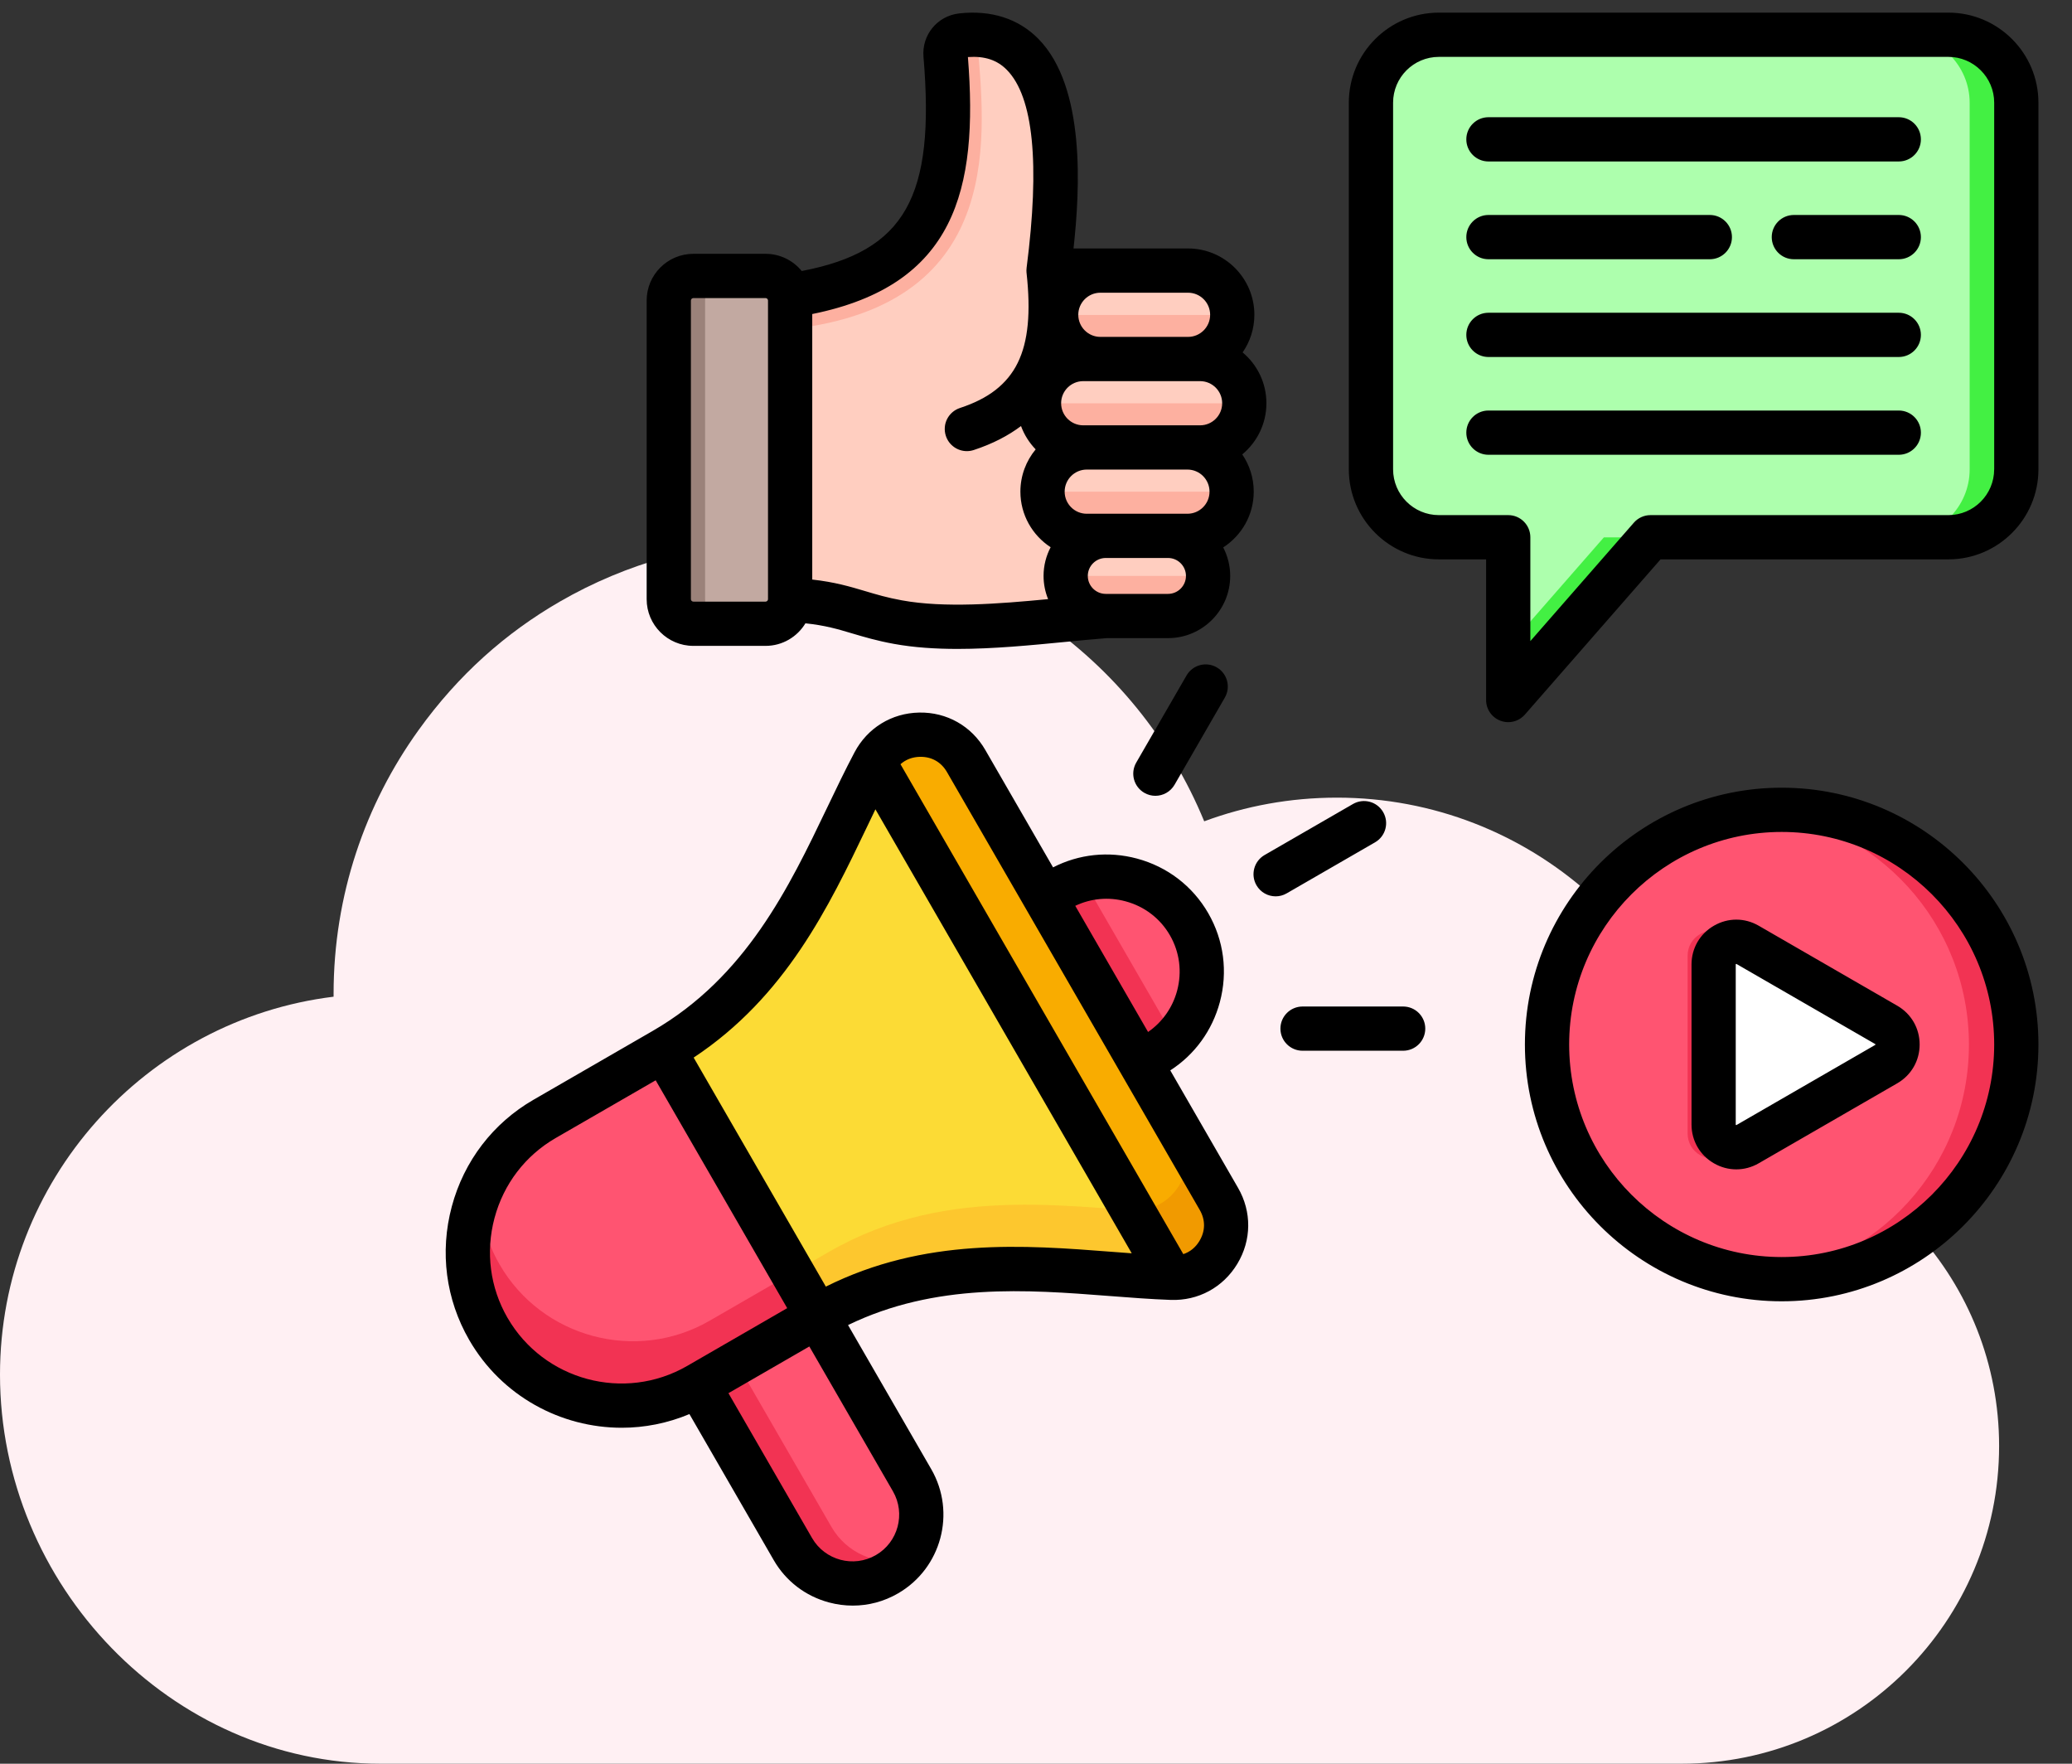
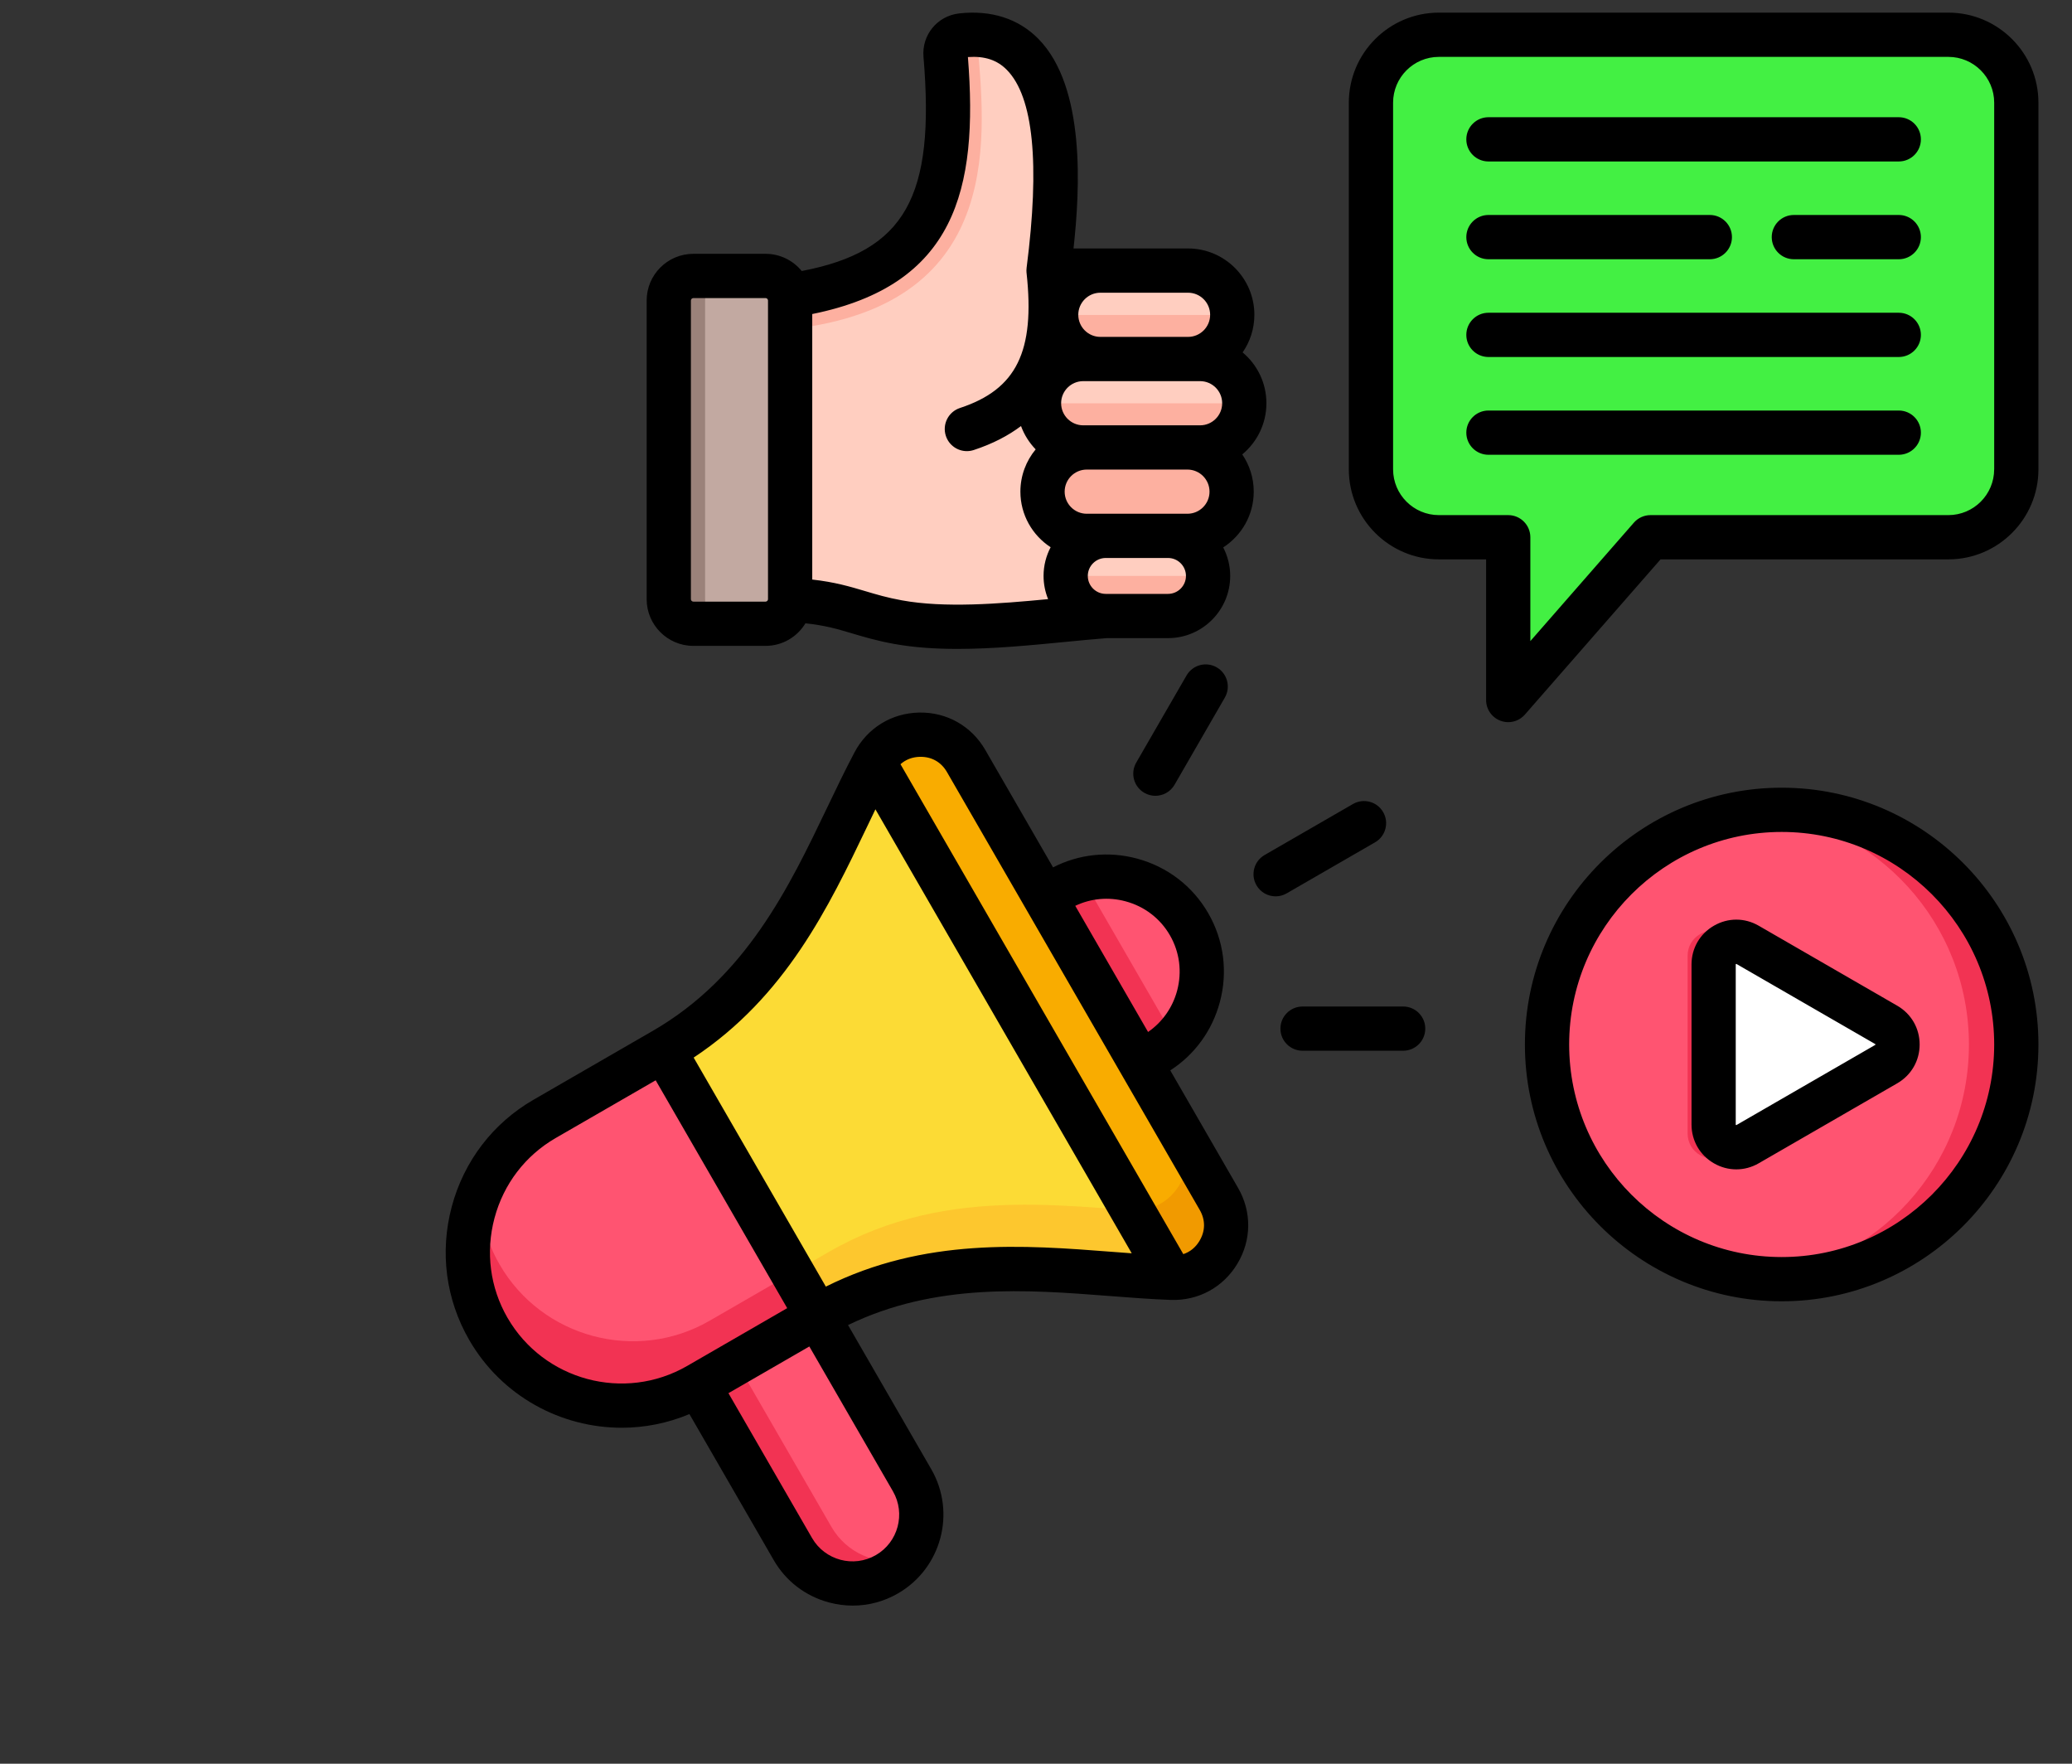
<svg xmlns="http://www.w3.org/2000/svg" width="94" height="80" viewBox="0 0 94 80" fill="none">
  <rect x="0" y="0" width="94" height="80" fill="#333333" stroke="none" />
-   <path d="M25.393 27.291C28.404 25.553 31.908 24.536 35.653 24.536C44.216 24.536 51.564 29.792 54.631 37.254C56.496 36.561 58.531 36.18 60.651 36.18C69.426 36.18 76.675 42.751 77.749 51.243C85.013 51.978 90.693 58.125 90.693 65.586C90.693 73.542 84.249 80 76.279 80H17.268C7.744 80 0 71.889 0 62.35C0 53.547 6.613 46.255 15.134 45.209V45.082C15.134 40.617 16.562 36.49 18.992 33.113C20.801 30.598 22.949 28.704 25.393 27.291Z" fill="#FFF0F3" />
  <g clip-path="url(#clip0_140_3200)">
    <path fill-rule="evenodd" clip-rule="evenodd" d="M36.312 58.371L30.903 61.494L35.972 70.273C36.831 71.761 38.75 72.275 40.238 71.416C41.725 70.558 42.24 68.638 41.381 67.151L36.312 58.371Z" fill="#F23353" />
    <path fill-rule="evenodd" clip-rule="evenodd" d="M36.312 58.371L32.654 60.483L37.723 69.263C38.405 70.444 39.756 71.012 41.029 70.765C41.879 69.786 42.063 68.332 41.381 67.151L36.312 58.371V58.371Z" fill="#FF5471" />
    <path fill-rule="evenodd" clip-rule="evenodd" d="M41.566 44.083L48.046 40.342C50.104 39.154 52.76 39.866 53.948 41.924C55.136 43.982 54.425 46.638 52.367 47.826L45.887 51.567L41.566 44.083H41.566Z" fill="#FF5471" />
    <path fill-rule="evenodd" clip-rule="evenodd" d="M41.566 44.083L48.046 40.342C48.396 40.14 48.764 39.993 49.138 39.898L53.297 47.102C53.028 47.379 52.717 47.624 52.367 47.826L45.887 51.567L41.566 44.084L41.566 44.083Z" fill="#F23353" />
    <path fill-rule="evenodd" clip-rule="evenodd" d="M32.657 46.166L39.629 58.241L31.676 62.833C28.356 64.75 24.07 63.602 22.153 60.281C20.235 56.96 21.384 52.674 24.704 50.757L32.657 46.166Z" fill="#F23353" />
    <path fill-rule="evenodd" clip-rule="evenodd" d="M32.657 46.166L38.509 56.302C38.205 56.451 37.901 56.612 37.598 56.787L32.189 59.909C28.869 61.827 24.583 60.678 22.666 57.357C22.084 56.35 21.785 55.255 21.743 54.163C22.306 52.776 23.315 51.559 24.704 50.757L32.657 46.166Z" fill="#FF5471" />
    <path fill-rule="evenodd" clip-rule="evenodd" d="M43.832 34.52L55.302 54.386C55.748 55.159 55.74 56.047 55.28 56.811C54.82 57.575 54.038 57.998 53.147 57.966C48.427 57.793 42.627 56.51 37.085 59.71L30.113 47.635C35.655 44.435 37.444 38.77 39.655 34.597C40.072 33.808 40.829 33.343 41.721 33.327C42.613 33.311 43.386 33.748 43.832 34.52V34.52Z" fill="#FDC72E" />
    <path fill-rule="evenodd" clip-rule="evenodd" d="M43.832 34.52L55.302 54.386C55.314 54.406 55.325 54.426 55.336 54.447C54.887 54.853 54.302 55.066 53.66 55.042C48.941 54.87 43.141 53.587 37.598 56.787L35.947 57.74L30.113 47.635C35.655 44.435 37.444 38.77 39.655 34.596C40.072 33.808 40.829 33.343 41.721 33.327C42.613 33.311 43.386 33.748 43.832 34.52Z" fill="#FCDB35" />
    <path fill-rule="evenodd" clip-rule="evenodd" d="M39.655 34.6C40.072 33.812 40.829 33.347 41.721 33.33C42.612 33.314 43.386 33.751 43.831 34.523L55.299 54.386C55.745 55.158 55.737 56.046 55.277 56.81C54.817 57.575 54.036 57.998 53.145 57.965L39.655 34.6V34.6Z" fill="#F19A00" />
    <path fill-rule="evenodd" clip-rule="evenodd" d="M39.655 34.6C40.072 33.812 40.829 33.347 41.721 33.33C42.611 33.314 43.383 33.75 43.829 34.52L43.831 34.523L53.53 51.323C53.976 52.095 53.968 52.983 53.508 53.747C53.048 54.511 52.267 54.934 51.376 54.902L39.654 34.6L39.655 34.6Z" fill="#F9AC00" />
    <path fill-rule="evenodd" clip-rule="evenodd" d="M65.278 1.582H88.392C90.088 1.582 91.474 2.968 91.474 4.663V21.293C91.474 22.988 90.087 24.375 88.392 24.375H74.879L68.424 31.758V24.375H65.278C63.583 24.375 62.197 22.988 62.197 21.293V4.663C62.197 2.968 63.584 1.582 65.278 1.582Z" fill="#43F043" />
-     <path fill-rule="evenodd" clip-rule="evenodd" d="M65.278 1.582H86.276C87.971 1.582 89.357 2.968 89.357 4.663V21.293C89.357 22.988 87.971 24.375 86.276 24.375H72.762L68.425 29.336V24.375H65.278C63.584 24.375 62.197 22.988 62.197 21.293V4.663C62.197 2.968 63.584 1.582 65.278 1.582Z" fill="#ADFFAD" />
    <path d="M88.344 54.91C92.5 50.754 92.5 44.015 88.344 39.859C84.188 35.702 77.449 35.702 73.293 39.859C69.136 44.015 69.136 50.754 73.293 54.91C77.449 59.066 84.188 59.066 88.344 54.91Z" fill="#F23353" />
    <path fill-rule="evenodd" clip-rule="evenodd" d="M79.755 57.974C74.381 57.435 70.185 52.899 70.185 47.383C70.185 41.867 74.381 37.331 79.755 36.792C85.129 37.331 89.324 41.867 89.324 47.383C89.324 52.899 85.129 57.435 79.755 57.974Z" fill="#FF5471" />
    <path fill-rule="evenodd" clip-rule="evenodd" d="M47.568 12.281H52.315V27.737L50.161 27.939C47.252 28.167 43.581 28.733 40.74 28.216C38.632 27.832 38.09 27.201 35.075 27.201C34.988 27.201 34.398 27.198 33.885 27.198V13.616C41.919 13.092 43.495 9.596 42.898 2.509C42.86 2.065 43.184 1.671 43.627 1.621C49.016 1.015 47.9 9.696 47.568 12.281Z" fill="#FFCEC0" />
    <path fill-rule="evenodd" clip-rule="evenodd" d="M33.885 15.052V13.616C41.918 13.092 43.495 9.595 42.898 2.509C42.86 2.064 43.184 1.67 43.627 1.621C44.107 1.567 44.535 1.588 44.917 1.67C44.583 1.799 44.36 2.136 44.392 2.509C44.781 7.132 45.231 14.839 33.885 15.052Z" fill="#FDB0A0" />
-     <path fill-rule="evenodd" clip-rule="evenodd" d="M52.315 12.281C52.259 13.897 51.882 16.935 47.873 16.973C47.091 18.406 45.88 19.569 44.094 20.157C42.85 20.49 42.41 18.977 43.441 18.637C44.838 18.177 45.785 17.267 46.398 16.146C47.041 14.966 47.525 13.677 47.578 12.281H52.315Z" fill="#FDB0A0" />
    <path fill-rule="evenodd" clip-rule="evenodd" d="M33.101 28.29H34.739C35.351 28.29 35.852 27.789 35.852 27.176V13.637C35.852 13.024 35.351 12.524 34.739 12.524H31.463C30.851 12.524 30.35 13.024 30.35 13.637V27.176C30.35 27.788 30.851 28.29 31.463 28.29H33.101Z" fill="#9B827A" />
    <path d="M33.101 12.524H34.739C35.353 12.524 35.852 13.022 35.852 13.637V27.176C35.852 27.791 35.353 28.29 34.739 28.29H33.101C32.487 28.29 31.988 27.791 31.988 27.176V13.637C31.988 13.022 32.487 12.524 33.101 12.524Z" fill="#C2A9A1" />
    <path d="M53.892 12.281H49.917C48.81 12.281 47.913 13.178 47.913 14.285C47.913 15.392 48.81 16.289 49.917 16.289H53.892C54.999 16.289 55.897 15.392 55.897 14.285C55.897 13.178 54.999 12.281 53.892 12.281Z" fill="#FDB0A0" />
    <path d="M54.438 16.289H49.139C48.032 16.289 47.135 17.186 47.135 18.293V18.293C47.135 19.4 48.032 20.297 49.139 20.297H54.438C55.545 20.297 56.442 19.4 56.442 18.293V18.293C56.442 17.186 55.545 16.289 54.438 16.289Z" fill="#FDB0A0" />
    <path d="M53.864 20.297H49.299C48.193 20.297 47.295 21.195 47.295 22.301V22.301C47.295 23.408 48.193 24.305 49.299 24.305H53.864C54.97 24.305 55.868 23.408 55.868 22.301V22.301C55.868 21.195 54.97 20.297 53.864 20.297Z" fill="#FDB0A0" />
    <path d="M52.984 24.306H50.161C49.158 24.306 48.345 25.119 48.345 26.122C48.345 27.125 49.158 27.939 50.161 27.939H52.984C53.987 27.939 54.8 27.125 54.8 26.122C54.8 25.119 53.987 24.306 52.984 24.306Z" fill="#FDB0A0" />
    <path fill-rule="evenodd" clip-rule="evenodd" d="M49.917 12.281H53.892C54.995 12.281 55.897 13.182 55.897 14.285H47.913C47.913 13.182 48.815 12.281 49.917 12.281Z" fill="#FFCEC0" />
    <path fill-rule="evenodd" clip-rule="evenodd" d="M49.139 16.289H54.438C55.54 16.289 56.442 17.191 56.442 18.293H47.135C47.135 17.191 48.037 16.289 49.139 16.289Z" fill="#FFCEC0" />
-     <path fill-rule="evenodd" clip-rule="evenodd" d="M49.299 20.297H53.864C54.966 20.297 55.868 21.199 55.868 22.301H47.295C47.295 21.199 48.197 20.297 49.299 20.297Z" fill="#FFCEC0" />
    <path fill-rule="evenodd" clip-rule="evenodd" d="M50.161 24.306H52.984C53.983 24.306 54.8 25.123 54.8 26.122H48.345C48.345 25.123 49.162 24.306 50.161 24.306Z" fill="#FFCEC0" />
    <path fill-rule="evenodd" clip-rule="evenodd" d="M85.249 48.371L78.273 52.398C77.911 52.608 77.495 52.608 77.132 52.398C76.77 52.189 76.562 51.829 76.562 51.41V43.356C76.562 42.937 76.769 42.577 77.132 42.367C77.495 42.158 77.911 42.158 78.273 42.367L85.249 46.395C85.612 46.604 85.819 46.964 85.819 47.383C85.819 47.802 85.612 48.161 85.249 48.371V48.371Z" fill="#F23353" />
    <path fill-rule="evenodd" clip-rule="evenodd" d="M85.572 48.273L79.285 51.903C78.959 52.092 78.584 52.092 78.257 51.903C77.93 51.714 77.743 51.39 77.743 51.012V43.754C77.743 43.376 77.93 43.052 78.257 42.863C78.584 42.674 78.959 42.674 79.285 42.863L85.572 46.492C85.899 46.681 86.086 47.005 86.086 47.383C86.086 47.76 85.899 48.085 85.572 48.273V48.273Z" fill="white" />
    <path fill-rule="evenodd" clip-rule="evenodd" d="M31.344 13.63C31.344 13.572 31.395 13.52 31.454 13.52H34.732C34.791 13.52 34.842 13.572 34.842 13.63V27.179C34.842 27.238 34.791 27.289 34.732 27.289H31.454C31.395 27.289 31.344 27.238 31.344 27.179V13.63ZM43.911 2.588C44.672 2.534 45.236 2.721 45.678 3.17C46.881 4.393 47.183 7.413 46.574 12.145C46.573 12.149 46.573 12.153 46.573 12.158C46.57 12.18 46.569 12.203 46.568 12.225C46.567 12.239 46.566 12.251 46.566 12.264C46.565 12.284 46.567 12.305 46.568 12.325C46.569 12.34 46.569 12.355 46.57 12.37C46.571 12.374 46.571 12.378 46.572 12.382C46.961 15.945 46.114 17.662 43.55 18.506C43.024 18.679 42.737 19.247 42.911 19.773C43.05 20.195 43.442 20.463 43.864 20.463C43.968 20.463 44.074 20.446 44.178 20.412C45.042 20.128 45.746 19.757 46.32 19.325C46.467 19.723 46.694 20.083 46.985 20.383C46.553 20.904 46.292 21.572 46.292 22.301C46.292 23.356 46.84 24.284 47.664 24.822C47.46 25.212 47.343 25.653 47.343 26.123C47.343 26.495 47.417 26.85 47.549 27.176C45.302 27.391 42.852 27.584 40.916 27.231C40.248 27.11 39.76 26.964 39.244 26.81C38.568 26.609 37.871 26.401 36.849 26.288V14.244C43.321 12.936 44.392 8.63 43.911 2.588V2.588ZM53.898 13.277C54.451 13.277 54.9 13.726 54.9 14.279C54.9 14.832 54.451 15.281 53.898 15.281H49.92C49.368 15.281 48.918 14.831 48.918 14.279C48.918 13.727 49.368 13.277 49.92 13.277H53.898ZM52.989 26.938H50.164C49.716 26.938 49.35 26.573 49.35 26.123C49.35 25.674 49.716 25.309 50.164 25.309H52.989C53.438 25.309 53.803 25.675 53.803 26.123C53.803 26.572 53.438 26.938 52.989 26.938ZM53.87 23.303H49.302C48.749 23.303 48.3 22.853 48.3 22.301C48.3 21.749 48.749 21.299 49.302 21.299H53.87C54.422 21.299 54.872 21.748 54.872 22.301C54.872 22.854 54.422 23.303 53.87 23.303ZM54.444 17.288C54.997 17.288 55.446 17.737 55.446 18.29C55.446 18.843 54.997 19.292 54.444 19.292H49.142C48.59 19.292 48.14 18.843 48.14 18.29C48.14 17.737 48.59 17.288 49.142 17.288H54.444ZM31.454 29.296H34.732C35.498 29.296 36.169 28.886 36.54 28.273C37.43 28.365 38.012 28.537 38.67 28.734C39.19 28.888 39.78 29.065 40.557 29.206C41.464 29.371 42.44 29.434 43.442 29.434C45.079 29.434 46.783 29.267 48.357 29.114C49.005 29.051 49.62 28.991 50.206 28.945H52.989C54.545 28.945 55.81 27.679 55.81 26.124C55.81 25.657 55.694 25.218 55.493 24.83C56.325 24.294 56.878 23.362 56.878 22.301C56.878 21.674 56.685 21.093 56.357 20.611C57.026 20.059 57.453 19.223 57.453 18.29C57.453 17.365 57.033 16.537 56.374 15.985C56.71 15.499 56.907 14.912 56.907 14.279C56.907 12.62 55.557 11.27 53.898 11.27H48.702C48.998 8.598 49.256 3.944 47.108 1.762C46.206 0.845 44.962 0.447 43.513 0.609C42.522 0.721 41.813 1.586 41.896 2.579C42.431 8.928 41.076 11.393 36.372 12.293C35.983 11.818 35.393 11.513 34.732 11.513H31.454C30.287 11.513 29.337 12.463 29.337 13.63V27.179C29.337 28.347 30.287 29.296 31.454 29.296V29.296ZM85.08 47.391C85.079 47.392 85.075 47.395 85.069 47.398L78.782 51.028C78.777 51.032 78.773 51.033 78.771 51.035C78.768 51.033 78.764 51.032 78.757 51.028C78.751 51.025 78.748 51.022 78.747 51.022C78.745 51.019 78.745 51.014 78.745 51.006V43.735C78.748 43.733 78.751 43.73 78.758 43.727C78.764 43.723 78.768 43.722 78.77 43.72C78.773 43.722 78.777 43.723 78.783 43.727L85.07 47.356C85.075 47.359 85.079 47.363 85.081 47.363V47.391L85.08 47.391ZM86.073 45.618L79.786 41.989C79.15 41.621 78.39 41.621 77.755 41.989C77.118 42.355 76.739 43.013 76.739 43.748V51.006C76.739 51.741 77.118 52.399 77.755 52.766C78.073 52.95 78.421 53.041 78.77 53.041C79.119 53.041 79.468 52.95 79.786 52.766L86.073 49.137C86.708 48.77 87.088 48.112 87.088 47.377C87.088 46.642 86.708 45.985 86.073 45.618ZM80.829 57.018C86.145 57.018 90.47 52.694 90.47 47.377C90.47 42.06 86.144 37.736 80.829 37.736C75.513 37.736 71.188 42.061 71.188 47.377C71.188 52.693 75.513 57.018 80.829 57.018ZM80.829 35.729C74.406 35.729 69.18 40.955 69.18 47.377C69.18 53.799 74.406 59.025 80.829 59.025C87.252 59.025 92.477 53.8 92.477 47.377C92.477 40.954 87.251 35.729 80.829 35.729ZM87.145 15.19C87.145 15.744 86.696 16.193 86.142 16.193H67.526C66.972 16.193 66.522 15.744 66.522 15.19C66.522 14.636 66.972 14.186 67.526 14.186H86.142C86.696 14.186 87.145 14.636 87.145 15.19ZM87.145 6.321C87.145 6.875 86.696 7.324 86.142 7.324H67.526C66.972 7.324 66.522 6.875 66.522 6.321C66.522 5.766 66.972 5.317 67.526 5.317H86.142C86.696 5.317 87.145 5.766 87.145 6.321ZM87.145 10.755C87.145 11.309 86.696 11.759 86.142 11.759H81.382C80.827 11.759 80.378 11.309 80.378 10.755C80.378 10.201 80.827 9.751 81.382 9.751H86.142C86.696 9.751 87.145 10.201 87.145 10.755ZM66.522 10.755C66.522 10.201 66.972 9.751 67.526 9.751H77.57C78.123 9.751 78.573 10.201 78.573 10.755C78.573 11.308 78.123 11.759 77.57 11.759H67.526C66.972 11.759 66.522 11.309 66.522 10.755ZM87.145 19.625C87.145 20.179 86.696 20.628 86.142 20.628H67.526C66.972 20.628 66.522 20.179 66.522 19.625C66.522 19.071 66.972 18.621 67.526 18.621H86.142C86.696 18.621 87.145 19.071 87.145 19.625ZM90.47 21.287V4.658C90.47 3.512 89.538 2.58 88.391 2.58H65.278C64.131 2.58 63.2 3.512 63.2 4.658V21.287C63.2 22.433 64.131 23.365 65.278 23.365H68.424C68.978 23.365 69.427 23.815 69.427 24.369V29.08L74.122 23.709C74.312 23.491 74.588 23.365 74.877 23.365H88.391C89.538 23.365 90.469 22.433 90.469 21.287H90.47ZM88.391 0.573H65.278C63.024 0.573 61.192 2.405 61.192 4.658V21.287C61.192 23.54 63.024 25.372 65.278 25.372H67.42V31.753C67.42 32.17 67.679 32.545 68.071 32.692C68.185 32.735 68.304 32.756 68.424 32.756C68.708 32.756 68.984 32.635 69.179 32.413L75.334 25.372H88.391C90.644 25.372 92.477 23.54 92.477 21.287V4.658C92.477 2.405 90.644 0.573 88.391 0.573ZM64.66 46.657C64.66 47.211 64.211 47.66 63.656 47.66H59.093C58.539 47.66 58.089 47.211 58.089 46.657C58.089 46.103 58.539 45.654 59.093 45.654H63.656C64.211 45.654 64.66 46.103 64.66 46.657ZM55.2 30.271C55.68 30.548 55.844 31.163 55.567 31.642L53.286 35.595C53.099 35.917 52.762 36.097 52.415 36.097C52.245 36.097 52.073 36.053 51.915 35.962C51.434 35.685 51.27 35.072 51.547 34.591L53.829 30.639C54.107 30.158 54.72 29.994 55.2 30.271ZM58.372 40.522C58.215 40.613 58.042 40.657 57.872 40.657C57.525 40.657 57.188 40.477 57.002 40.155C56.725 39.675 56.889 39.062 57.369 38.784L61.379 36.469C61.859 36.192 62.473 36.356 62.749 36.836C63.028 37.316 62.862 37.93 62.382 38.207L58.372 40.522H58.372ZM54.415 56.288C54.687 55.837 54.692 55.337 54.429 54.882L42.961 35.02C42.703 34.573 42.28 34.328 41.767 34.328H41.738C41.391 34.335 41.09 34.452 40.852 34.664L53.683 56.886C53.984 56.787 54.237 56.585 54.416 56.288L54.415 56.288ZM37.466 58.359L31.469 47.971C35.647 45.204 37.6 41.125 39.336 37.5C39.464 37.231 39.59 36.969 39.715 36.709L51.343 56.848C51.055 56.827 50.763 56.804 50.465 56.782C46.458 56.472 41.948 56.124 37.466 58.359ZM39.734 70.538C38.722 71.122 37.425 70.775 36.84 69.763L33.047 63.193L36.717 61.074L40.51 67.644C41.094 68.656 40.746 69.954 39.734 70.538ZM23.023 59.772C24.669 62.621 28.325 63.601 31.175 61.957L35.713 59.336L29.746 49.001L25.207 51.621C23.834 52.415 22.849 53.702 22.435 55.246C22.022 56.792 22.23 58.399 23.023 59.773V59.772ZM51.06 40.882C51.919 41.112 52.635 41.659 53.075 42.422C53.516 43.185 53.631 44.078 53.402 44.937C53.194 45.709 52.73 46.363 52.084 46.809L48.781 41.087C49.489 40.75 50.288 40.675 51.06 40.882V40.882ZM53.091 48.552C54.2 47.837 54.994 46.747 55.34 45.457C55.709 44.08 55.522 42.646 54.813 41.419C54.104 40.191 52.956 39.312 51.579 38.943C50.288 38.598 48.948 38.74 47.774 39.343L44.699 34.016C44.073 32.932 42.954 32.298 41.701 32.321C40.449 32.344 39.352 33.019 38.767 34.125C38.344 34.923 37.946 35.754 37.525 36.633C35.801 40.233 33.847 44.315 29.611 46.761L24.204 49.883C22.366 50.944 21.049 52.664 20.496 54.727C19.944 56.79 20.224 58.938 21.285 60.776C22.76 63.331 25.447 64.761 28.205 64.761C29.238 64.761 30.282 64.559 31.277 64.141L35.102 70.766C35.651 71.718 36.542 72.399 37.609 72.685C37.966 72.781 38.328 72.828 38.688 72.828C39.402 72.828 40.105 72.642 40.737 72.276C42.708 71.139 43.386 68.611 42.248 66.64L38.473 60.103C42.443 58.176 46.607 58.497 50.311 58.783C51.284 58.858 52.203 58.93 53.106 58.962C54.36 59.009 55.489 58.395 56.135 57.323C56.781 56.25 56.792 54.962 56.166 53.879L53.092 48.552L53.091 48.552Z" fill="black" />
  </g>
  <defs>
    <clipPath id="clip0_140_3200">
      <rect width="73.401" height="73.401" fill="white" transform="translate(19.648)" />
    </clipPath>
  </defs>
</svg>